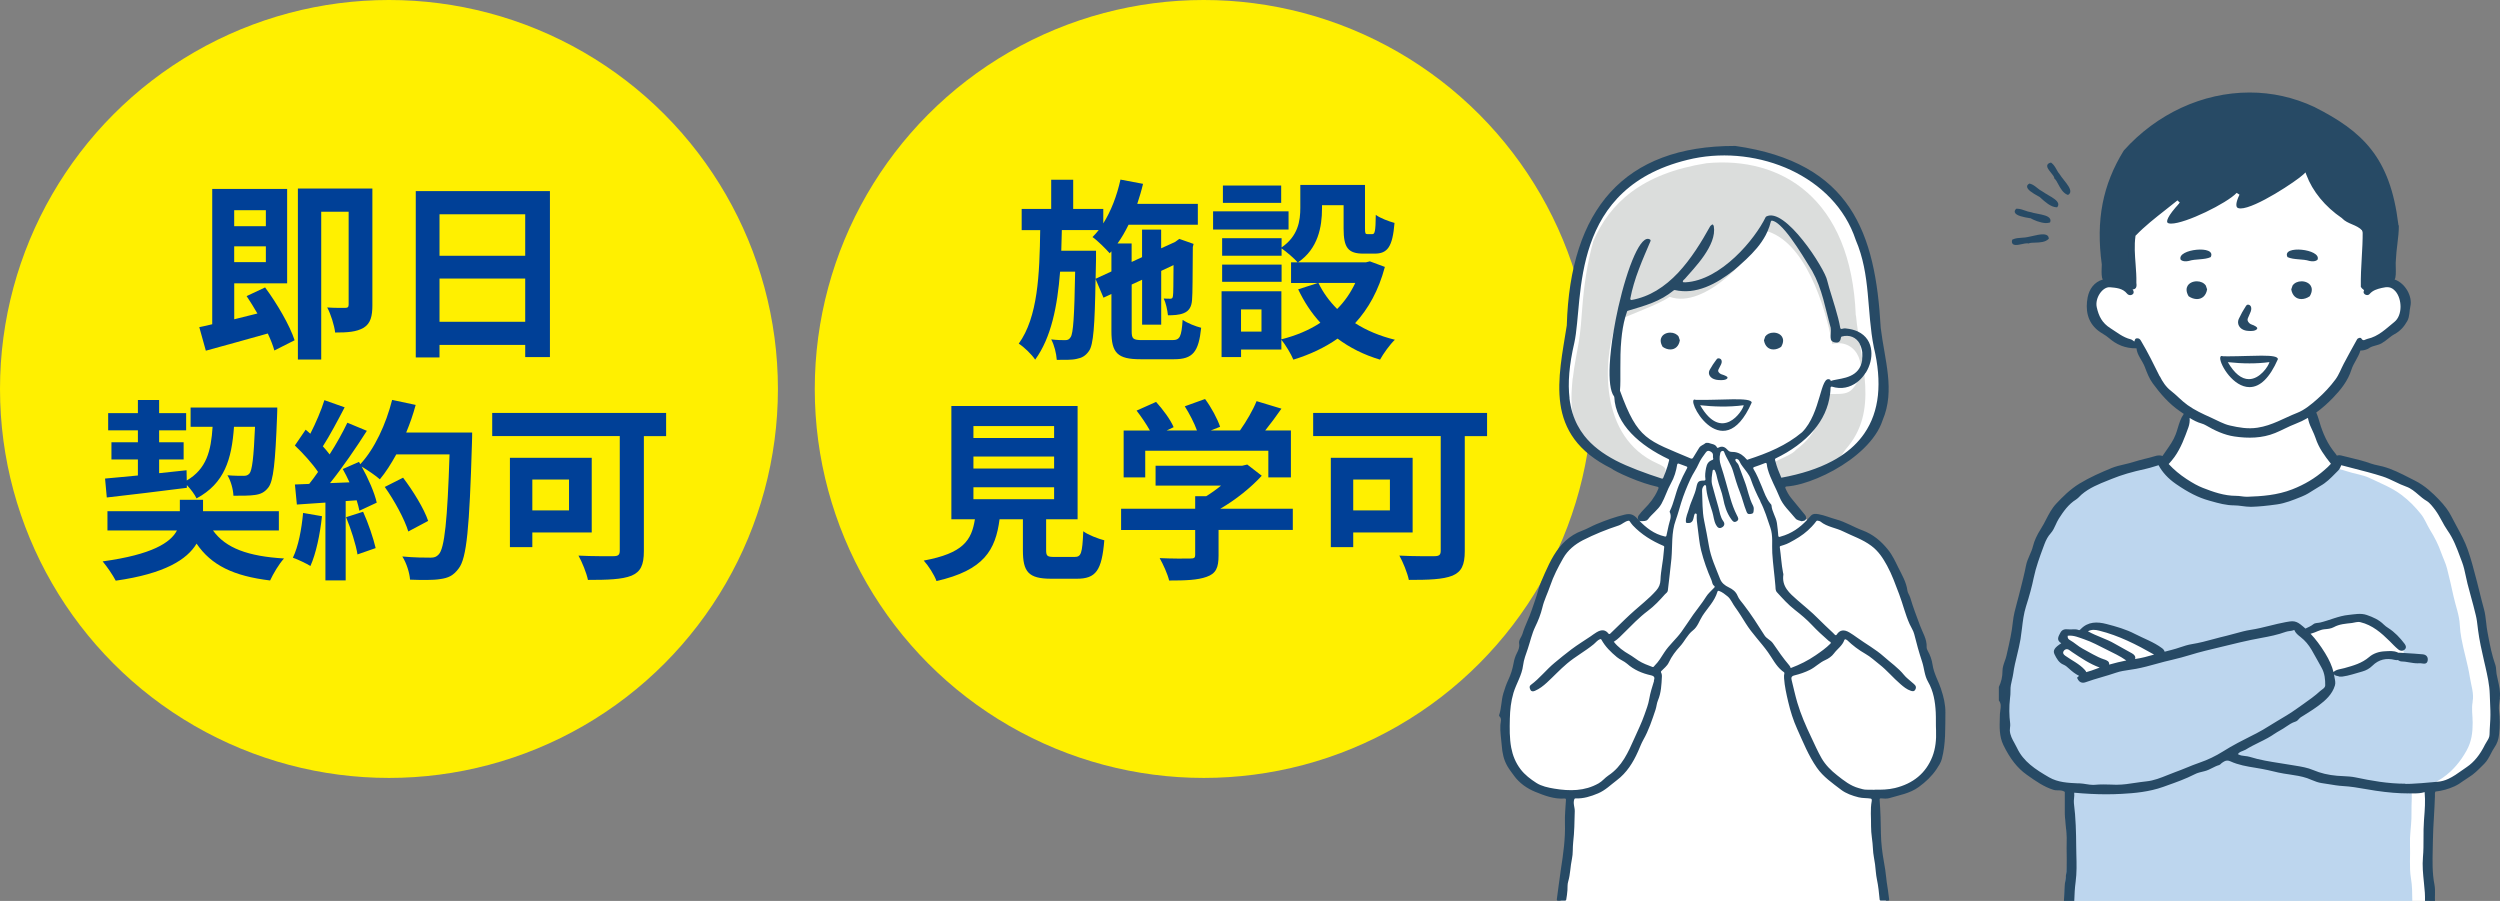
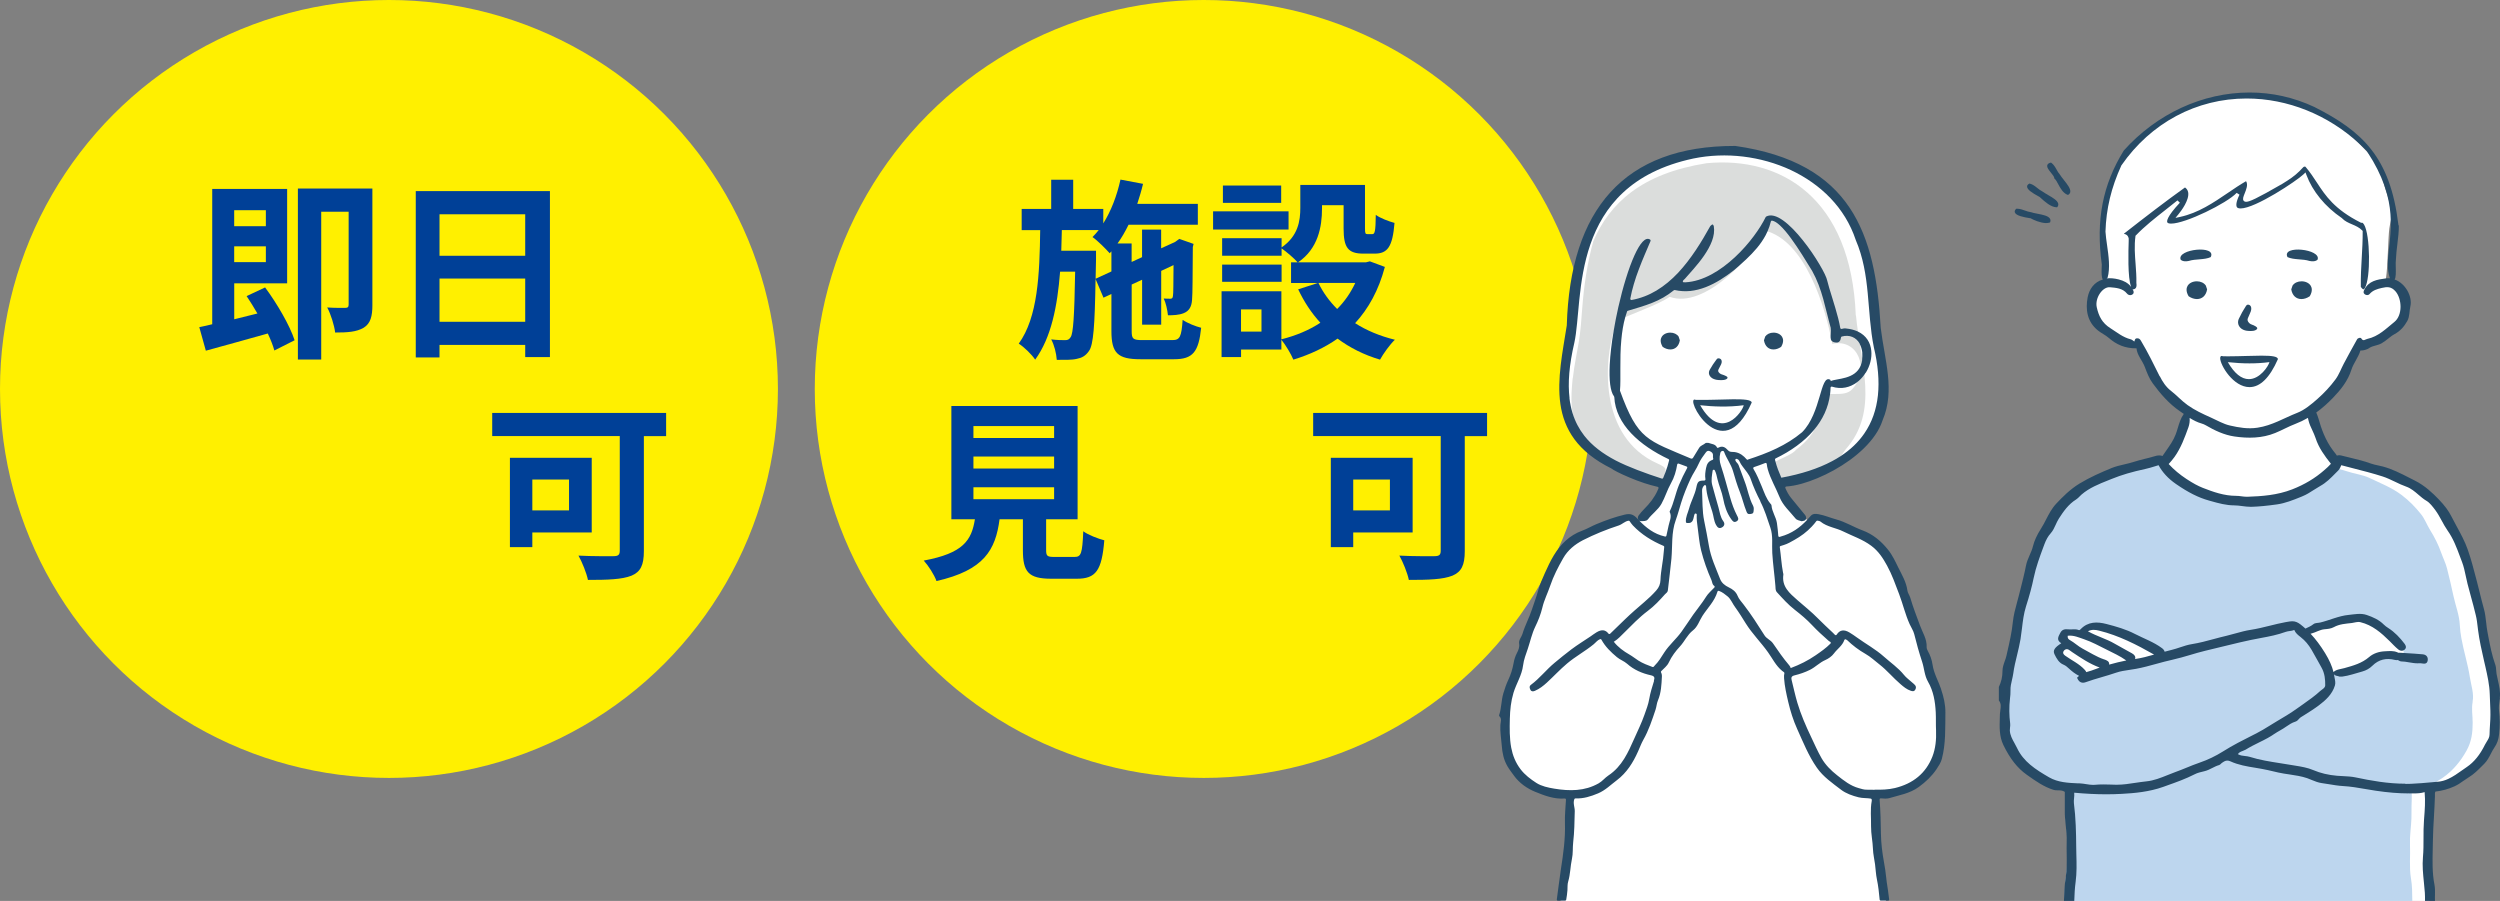
<svg xmlns="http://www.w3.org/2000/svg" id="_レイヤー_2" data-name="レイヤー 2" viewBox="0 0 488.61 176.08">
  <rect x="0" y="0" width="488.61" height="176.08" fill="#808080" stroke="none" />
  <defs>
    <style>
      .cls-1 {
        fill: #fff000;
      }

      .cls-1, .cls-2, .cls-3, .cls-4, .cls-5, .cls-6 {
        stroke-width: 0px;
      }

      .cls-2 {
        fill: #004097;
      }

      .cls-3 {
        fill: #fff;
      }

      .cls-4 {
        fill: #dbdddc;
      }

      .cls-5 {
        fill: #274a65;
      }

      .cls-6 {
        fill: #bdd6ee;
      }
    </style>
  </defs>
  <g id="_レイヤー_2-2" data-name="レイヤー 2">
    <g>
      <g>
        <circle class="cls-1" cx="76.02" cy="76.02" r="76.02" />
        <circle class="cls-1" cx="235.26" cy="76.02" r="76.02" />
        <g>
          <path class="cls-2" d="m51.81,56.17c2.34,3.17,4.83,7.43,5.77,10.33l-3.96,2c-.26-.98-.72-2.11-1.28-3.32-4.26,1.21-8.68,2.41-12.11,3.36l-1.28-4.6c.75-.15,1.62-.34,2.53-.57v-26.44h14.64v18.45h-10.34v7.02l4.53-1.13c-.68-1.17-1.4-2.34-2.11-3.4l3.62-1.7Zm-6.04-15.09v3.13h6.19v-3.13h-6.19Zm6.19,10.15v-3.09h-6.19v3.09h6.19Zm20.82,8.41c0,2.11-.34,3.58-1.7,4.41-1.4.83-3.17.94-5.58.94-.15-1.36-.87-3.66-1.55-4.9,1.47.11,3.02.08,3.55.08.49,0,.64-.19.64-.68v-18.11h-5.36v28.89h-4.56v-33.42h14.56v22.78Z" />
          <path class="cls-2" d="m107.48,37.35v32.44h-4.83v-2.38h-16.75v2.45h-4.64v-32.51h26.22Zm-21.58,4.53v8.11h16.75v-8.11h-16.75Zm16.75,21.01v-8.45h-16.75v8.45h16.75Z" />
-           <path class="cls-2" d="m41.63,103.68c2.49,3.47,6.87,5.05,13.88,5.47-.98,1.06-2.11,2.98-2.72,4.3-7.17-.87-11.5-2.98-14.37-7.2-1.85,3.09-6.19,5.88-15.8,7.24-.57-1.09-1.7-2.75-2.56-3.77,9.66-1.32,13.28-3.66,14.52-6.04h-13.58v-3.77h14.15v-2.23h4.53v2.23h14.82v3.77h-12.86Zm-21.09-10.15c1.81-.15,4-.38,6.41-.6v-3.13h-5.17v-3.36h5.17v-2.34h-5.81v-3.36h5.81v-2.56h4.15v2.56h5.28v3.36h-5.28v2.34h4.79v3.36h-4.79v2.68c1.77-.19,3.58-.38,5.36-.57l.04,2c3.85-2.26,4.75-5.73,5.05-10.49h-4.3v-3.77h16.94s0,1.21-.04,1.7c-.34,9.05-.72,12.67-1.7,13.92-.75.98-1.55,1.32-2.64,1.47-.94.15-2.53.15-4.19.15-.04-1.24-.53-2.98-1.17-4,1.36.11,2.56.11,3.13.11.53,0,.83-.08,1.17-.45.53-.64.83-3.06,1.09-9.13h-4.11c-.45,6.37-1.85,11.05-7.32,13.99-.34-.75-1.13-1.81-1.89-2.6v.53c-5.54.72-11.39,1.4-15.65,1.89l-.34-3.7Z" />
-           <path class="cls-2" d="m62.93,100.89c-.38,3.55-1.17,7.32-2.26,9.73-.79-.49-2.45-1.28-3.43-1.62,1.09-2.23,1.7-5.58,2-8.75l3.7.64Zm29.35-16.33s0,1.51-.04,2.07c-.49,16.52-1.02,22.48-2.6,24.48-1.06,1.43-2.04,1.85-3.62,2.07-1.36.23-3.7.19-5.88.11-.08-1.28-.68-3.24-1.51-4.53,2.38.23,4.53.23,5.54.23.72,0,1.13-.15,1.58-.64,1.13-1.17,1.7-6.68,2.11-19.54h-10.41c-1.02,1.85-2.07,3.51-3.21,4.87-.75-.68-2.41-1.81-3.55-2.49,1.32,2.38,2.53,5.17,2.94,7.05l-3.39,1.58c-.11-.6-.3-1.28-.53-2.04l-2.15.15v15.5h-3.96v-15.2l-5.58.38-.38-3.92,2.79-.11c.57-.72,1.17-1.51,1.73-2.34-1.09-1.62-2.94-3.66-4.53-5.17l2.11-3.09c.3.26.6.53.91.79,1.06-2.07,2.15-4.6,2.75-6.56l3.96,1.4c-1.36,2.6-2.9,5.51-4.26,7.62.49.53.94,1.09,1.32,1.58,1.36-2.11,2.56-4.3,3.47-6.19l3.81,1.58c-2.11,3.32-4.75,7.17-7.2,10.22l3.81-.15c-.42-.91-.87-1.81-1.32-2.6l3.17-1.4.26.45c2.79-2.98,5.02-7.81,6.22-12.56l4.6.98c-.49,1.85-1.13,3.66-1.85,5.39h12.86Zm-21.31,15.47c1.02,2.23,2,5.17,2.45,7.09l-3.55,1.24c-.3-1.92-1.28-4.98-2.23-7.28l3.32-1.06Zm8.83,3.85c-.72-2.38-2.68-6-4.6-8.71l3.58-1.81c1.96,2.6,4.11,6.07,4.9,8.45l-3.89,2.07Z" />
          <path class="cls-2" d="m130.18,85.24h-4.34v22.48c0,2.72-.64,4.04-2.41,4.79-1.89.75-4.68.83-8.52.83-.26-1.32-1.17-3.55-1.85-4.75,2.68.15,5.96.11,6.86.11s1.21-.26,1.21-1.06v-22.41h-24.93v-4.53h33.99v4.53Zm-26.14,18.82v2.87h-4.38v-17.46h15.99v14.6h-11.62Zm0-10.34v6.04h7.17v-6.04h-7.17Z" />
        </g>
        <g>
          <path class="cls-2" d="m229.14,66.47c1.47,0,1.77-.64,2-3.96.91.64,2.53,1.28,3.62,1.55-.49,4.72-1.62,6.15-5.28,6.15h-6.6c-4.45,0-5.66-1.21-5.66-5.51v-7.24l-1.55.72-1.55-3.66c-.15,9.24-.42,12.86-1.28,14.07-.68.98-1.4,1.36-2.41,1.55-.94.23-2.38.19-3.89.19-.08-1.24-.49-2.9-1.09-4,1.17.15,2.23.15,2.72.15s.79-.11,1.09-.6c.49-.75.72-3.92.87-12.79h-2.94c-.53,6.79-1.74,12.9-4.87,17.2-.72-1.06-2.11-2.41-3.21-3.13,3.73-5.17,4.07-13.47,4.19-22.18h-3.62v-4.15h5.77v-5.7h4.3v5.7h5.88v2.83c1.55-2.45,2.68-5.47,3.36-8.56l4.41.83c-.3,1.32-.72,2.64-1.13,3.92h11.84v4.07h-13.54c-.64,1.32-1.36,2.56-2.15,3.66h2.75v3.62l2.04-.94v-5.39h3.73v3.66l2.72-1.24.15-.11.68-.49,2.79.98-.15.6c-.04,5.36-.04,9.2-.15,10.33-.08,1.36-.6,2.19-1.62,2.6-.91.38-2.11.42-3.09.42-.11-1.02-.41-2.45-.83-3.28.45.04.98.04,1.28.04s.49-.08.53-.57c.08-.34.08-2.41.11-6l-2.41,1.13v10.52h-3.73v-8.79l-2.04.94v9.09c0,1.55.26,1.77,2.15,1.77h5.81Zm-11.92-13.43v-3.92l-.34.38c-.72-.83-2.38-2.49-3.36-3.17.42-.42.83-.87,1.21-1.36h-7.2c-.04,1.36-.08,2.72-.11,4.04h6.79v1.7l-.08,3.77,3.09-1.43Z" />
          <path class="cls-2" d="m251.84,44.86h-14.75v-3.55h14.75v3.55Zm18.82,7.32c-1.21,4.56-3.21,8.15-5.81,10.98,2.22,1.43,4.87,2.53,7.77,3.24-.98.94-2.26,2.72-2.9,3.89-3.17-.94-5.92-2.34-8.3-4.11-2.53,1.77-5.43,3.13-8.64,4.11-.45-1.09-1.51-2.87-2.34-3.89v1.92h-7.88v1.47h-3.81v-12.86h11.69v9.39c2.83-.72,5.39-1.77,7.62-3.24-1.74-1.89-3.17-4.07-4.34-6.53l3.85-1.24h-5.24v-4.04h1.28c-.64-.75-2.23-2.11-3.13-2.72v1.43h-11.62v-3.43h11.62v1.81c3.24-2.23,3.66-5.21,3.66-7.73v-4.49h12.64v8.45c0,1.06.08,1.17.49,1.17h.94c.49,0,.64-.49.68-3.77.83.64,2.57,1.28,3.66,1.58-.38,4.68-1.36,6-3.88,6h-2.19c-3.02,0-3.88-1.17-3.88-4.9v-4.56h-4.22v.64c0,3.55-.75,7.85-4.68,10.52h13.28l.75-.19,2.94,1.09Zm-20.18,2.9h-11.62v-3.36h11.62v3.36Zm-.08-15.43h-11.39v-3.39h11.39v3.39Zm-3.85,20.82h-4v4.34h4v-4.34Zm11.13-5.17c.91,1.89,2.15,3.58,3.66,5.09,1.47-1.47,2.64-3.17,3.54-5.09h-7.2Z" />
          <path class="cls-2" d="m210.02,108.85c1.28,0,1.51-.64,1.7-5.02.94.72,2.94,1.47,4.11,1.77-.49,5.96-1.66,7.51-5.39,7.51h-4.98c-4.49,0-5.54-1.36-5.54-5.58v-6.04h-4.56c-.79,6-3.02,9.96-12.33,12.07-.42-1.21-1.62-3.06-2.49-4,7.73-1.43,9.35-3.96,10-8.07h-4.6v-22.14h24.67v22.14h-6.15v6c0,1.21.23,1.36,1.66,1.36h3.92Zm-19.77-23.24h15.77v-2.34h-15.77v2.34Zm0,5.96h15.77v-2.34h-15.77v2.34Zm0,6h15.77v-2.34h-15.77v2.34Z" />
-           <path class="cls-2" d="m252.68,103.57h-14.52v5.02c0,2.34-.49,3.51-2.34,4.15-1.77.64-4.11.72-7.32.72-.3-1.28-1.17-3.17-1.85-4.38,2.41.11,5.21.11,5.96.08.79,0,.98-.15.98-.68v-4.9h-14.48v-4.15h14.48v-2.45h2.15c.98-.6,2-1.32,2.9-2.07h-12.79v-3.89h16.94l.98-.23,2.83,2.19c-2.11,2.3-5.05,4.68-8.11,6.45h14.18v4.15Zm-28.85-10.26h-4.22v-9.17h5.13c-.68-1.24-1.7-2.72-2.6-3.89l3.81-1.7c1.32,1.47,2.83,3.47,3.43,4.94l-1.36.64h5.92c-.53-1.47-1.47-3.28-2.38-4.72l3.96-1.43c1.21,1.62,2.45,3.92,2.94,5.43l-1.81.72h5.7c1.25-1.77,2.53-3.96,3.24-5.73l4.86,1.47c-1.02,1.47-2.11,2.94-3.17,4.26h5.02v9.17h-4.41v-5.21h-24.06v5.21Z" />
          <path class="cls-2" d="m290.62,85.24h-4.34v22.48c0,2.72-.64,4.04-2.41,4.79-1.89.75-4.68.83-8.52.83-.26-1.32-1.17-3.55-1.85-4.75,2.68.15,5.96.11,6.87.11s1.21-.26,1.21-1.06v-22.41h-24.93v-4.53h33.99v4.53Zm-26.14,18.82v2.87h-4.38v-17.46h15.99v14.6h-11.62Zm0-10.34v6.04h7.17v-6.04h-7.17Z" />
        </g>
      </g>
      <g>
        <path id="_白地" data-name="白地" class="cls-3" d="m379.06,142.12s.38,4.45-1.11,7.52c-1.48,3.06-6.13,4.71-7.48,5.18-1.36.47-3.79.35-3.88.32-.09-.03.19,8.94.19,8.94l1.82,12.01h-63.23c.13-.63.24-1.27.33-1.91.39-2.72.78-10.57.94-14.3.06-1.23.09-2.01.09-2.01l-.05-2.25v-.39s-.53-.07-1.23,0c-.71.06-2.77-.39-4.32-1.03-.95-.4-1.66-.75-2.53-1.33-.54-.37-1.15-.82-1.92-1.44-2-1.61-1.03-1.68-1.74-3.35-.09-.21-.17-.51-.23-.88,0,0,0,0,0,0-.3-1.66-.41-4.67-.47-6.7-.03-1.18-.05-2.02-.07-2.09-.04-.11.6-2.16,1.17-3.98,0,0,0,0,0-.01.46-1.46.89-2.77.89-2.77l1.55-4.76,1.01-3.11s0-.01,0-.02l.39-1.21s4.51-12.19,6.17-14.64c1.6-2.37,3.51-2.99,3.63-3.03,0,0,0,0,0,0,0,0,.01,0,.02,0,.4-.16,6.78-2.65,7.78-2.99.71-.24.78-.41,1-.57.1-.07.24-.15.48-.23.77-.26,1.23.81,1.23.81,0,0,.29-.11.69-.3,0,0,.01,0,.02-.01.37-.17.82-.41,1.22-.69.84-.58,1.61-1.29,2.35-2.64.74-1.35,1.65-3.22,1.65-3.22,0,0-4.96-1.87-5.36-2.06s-4.31-1.81-5.49-2.19c-1.18-.39-2.3-1.61-4.75-3.29-2.45-1.68-2.9-4.64-3.74-7.54-.84-2.9-.58-2.19-.71-6.33-.13-4.14.32-1.6,1.23-6.18.9-4.58.39-1.81.52-4.77.13-2.97.84-7.54,1.22-10.06.39-2.52.45-1.68.9-3.87.45-2.19,1.03-2.58,2.45-5.67,1.42-3.1,1.81-2.64,3.55-4.84,1.74-2.19,3.1-2.58,7.09-4.9,4-2.32,3.03-1.61,6.38-2.58,3.35-.97,6.06-.9,6.06-.9,0,0,1.11-.16,2.42-.41,1.31-.25,2.2.22,4.35.41,2.15.19,5.46,1.17,6.47,1.55s2.3,1.01,5.81,2.72c3.5,1.7,5.72,5.4,7.55,7.89,1.83,2.5.79,1.33,2.24,4.8,1.45,3.47,1.86,6.95,2.16,8.27.29,1.33.34,2.4.65,4.8.32,2.4.85,7.7,1.33,9.73.47,2.02.47,6.1.47,6.1,0,0-.03,2.15-.73,5.46-.69,3.32-3.13,5.02-4.39,6.47-1.26,1.45-2.21,2.12-3.99,3.22-.99.61-2.15,1.15-3.28,1.59-.9.35-1.79.63-2.58.84-1.76.47-2.91.78-4.41.95-1.5.17-1.39.49-1.39.49,0,0,4.57,6.04,5.33,6.55.08.05.16.11.22.16.09.07.16.14.22.2.27.29.24.46.5.46.35,0,.63-.69.98-.85.35-.16,4.14,1.61,7.42,2.37,3.28.76,2.97,1.55,5.43,3.09,2.46,1.54,3.57,6.64,3.57,6.64,0,0,2.81,7.61,2.87,7.74.06.13,2.59,9.06,2.59,9.06,0,0,1.04,2.44,1.96,4.81.91,2.37.51,7.23.51,7.23Z" />
        <path id="_服" data-name="服" class="cls-3" d="m376.67,144.31c-.11.46-.23.92-.37,1.38-.04.12-.09.35-.13.55-.23.7-.72,1.46-1.06,2.06-.22.38-.45.75-.69,1.11-.12.18-.98,1.15-.21.33-.59.63-1.15,1.27-1.81,1.83-.59.5-1.22.95-1.88,1.35.11-.09-.8.37-.95.43-.49.2-.99.36-1.5.51-.31.09-.59.22-.83.38-.3-.03-.59,0-.86.11-.16.06-.31.14-.45.25-.62.24-1.07.68-1.35,1.33,0,0,0,.02-.01.03-.02.02-.04.04-.06.07-3.3,3.73-.6,12.8.78,20.05h-60.3c.67-5.65,1.21-11.47,1.67-16.21.15-1.53.29-2.95.42-4.22-.13-.01-.26-.03-.39-.04-3.53-.39-6.17-1.36-8.09-2.76-2.02-1.48-3.25-3.43-3.89-5.68,0,0,0,0,0,0-.58-2.03-.69-4.31-.47-6.7.18-1.97.57-4.02,1.1-6.06,0,0,0,0,0-.01.66-2.54,1.52-5.09,2.42-7.48,0-.02.01-.03.02-.05.27-.65.6-1.74,1.01-3.11,0,0,0-.01,0-.02,1.83-6.1,5.11-17.55,10.19-18.87,0,0,0,0,0,0,0,0,.01,0,.02,0,5.77-2.39,6.82-4.04,8.78-3.57.22.05.46.13.71.24,1.27.55,2.77,1.97,6.32,4.06,2.22-.51.47,5.87.5,8.68-4.21,8.84-20.98,10.17-1.93,17.08,10.32-10.12,11.49-22.22,16.08-13.57,2.75,2.62,8.77,18.52,14.53,11.18,1.72-.79,5.63-2.19,4.55-4.11-3.24-4.27-12.3-8.55-11.36-14.38.16-4.4-1.11-4.07,3.31-5.65.9-1.3,2.24-1.78,3.6-1.87,2.25-.15,4.58.79,5.16.89,2.67.91,5.41,3.81,7.92,7.78.07.27.14.53.21.8,1.12,4.64,2.45,9.17,4.43,13.53.84,1.86,1.76,3.68,2.55,5.57.37.89.72,1.79,1.05,2.7.09.25.17.55.26.84-.02.02.06.31.25.69.01.03.03.07.04.1.09.31.18.62.27.93.4,2.71.56,5.27.43,7.54Z" />
        <path id="_髪" data-name="髪" class="cls-4" d="m362.7,61.65c-.89-22.99-14.64-31.14-29.17-29.75-12.79,2.02-18.95,7.89-22.12,15.22-1.19,4.27-1.83,8.66-2.17,13.09-.17,2.23-.31,4.44-.68,6.66-.38,2.3-.89,4.58-1.14,6.89-.01.09-.03.18-.06.27-.17,1.8-.31,3.61-.17,5.41.26,3.44,1.92,6.39,4.56,8.57,2.34,1.93,5.12,3.2,7.9,4.36,1.82.76,3.69,1.29,5.57,1.83.37-2.6.82-2.66-1.27-3.61-11.48-5.09-10.8-20.35-7.9-27.88,2.26-1.16,8.08-3.15,10.28-4.7,6.89,2.51,16.56-8.26,18.55-12.96,7.92,1.92,11.86,14.84,13.23,22.16,5.05-1.14,7.41,5.06,3.88,8.87-1.61,1.78-5.15.14-5.94,1.61-.41,3.89-.53,6.78-4.95,10.16-.88,1.08-3.18,1.74-4.56,2.65.35,1.09.7,2.19,1.03,3.29.08.16.17.32.26.49.35-.04.7-.05,1.06-.08,1.4-.12,2.87-.34,4.23-.73,1.59-.45,3.09-1.18,4.53-2,1.27-1.25,2.35-2.53,3.07-3.64,6.65-7.51,2.89-16.88,2.02-26.17Z" />
        <g id="_アウトライン" data-name="アウトライン">
          <g>
            <path class="cls-5" d="m331.43,78.15c-2.54-1.12,5.08,13.79,10.93.53-.11-1.12-6.1-.42-10.93-.53Zm.86,1.05c2.45.27,5.46.41,8.51,0-.17,1.11-4.3,7.35-8.51,0Z" />
            <path class="cls-5" d="m337.64,73.75c-.04-.1-.16-.17-.29-.24l-.03-.02c-.13-.07-.27-.13-.38-.17-.08-.03-.17-.06-.26-.09-.11-.03-.22-.07-.32-.11-.17-.08-.32-.2-.43-.34-.08-.11-.12-.21-.13-.3,0-.16.09-.34.18-.49.1-.16.19-.34.27-.53.26-.44.32-.84.18-1.11-.1-.19-.3-.31-.55-.32-.25,0-.35.15-.44.28l-.37.52c-.1.15-.21.29-.31.44-.08.12-.15.25-.22.37-.06.11-.12.21-.21.34-.13.21-.27.43-.32.69-.07.37.06.75.37,1.05.34.33.82.46,1.17.52.23.04.46.04.69.05h.07c.06,0,.12,0,.18,0,.28,0,.5-.03.69-.09.34-.11.5-.27.44-.46Z" />
            <g>
              <path class="cls-5" d="m328.09,65.79l-.02-.02c-.33-.47-.93-.76-1.62-.76-.74,0-1.39.32-1.69.85-.21.36-.35.98.17,1.88l.02.04.04.03c.46.32.98.49,1.47.49h0c.97,0,1.66-.66,1.85-1.76v-.05s-.23-.69-.23-.69Z" />
              <path class="cls-5" d="m344.98,65.79l.02-.02c.33-.47.93-.76,1.62-.76.74,0,1.39.32,1.69.85.21.36.35.98-.17,1.88l-.02.04-.04.03c-.46.32-.98.49-1.47.49h0c-.97,0-1.66-.66-1.85-1.76v-.05s.23-.69.23-.69Z" />
            </g>
          </g>
          <path class="cls-5" d="m363.15,65.23c.1.64.2,1.29.3,1.93,0,.02.01.05.02.07.25.45.42,1,.5,1.62,0,0,0,.01,0,.02.03.5.02.95-.03,1.36,0,.02,0,.04,0,.06.12.81.24,1.62.33,2.43.02.21.3.27.41.09,1.6-2.61,1.61-6.19-1.22-7.79-.16-.09-.35.05-.33.23Zm16.25,69.51c-.54-1.61-1.44-3.1-1.69-4.81-.14-.97-.46-1.88-.95-2.74-.12-.22-.22-.5-.21-.74.07-1.54-.79-2.82-1.29-4.18-.66-1.8-1.37-3.59-1.9-5.43-.15-.5-.5-.91-.57-1.43-.21-1.64-1.08-3.08-1.79-4.51-.58-1.17-1.13-2.4-2-3.47-1.36-1.69-2.94-3.02-5-3.78-1.75-.65-3.33-1.66-5.17-2.15-1.11-.3-2.19-.78-3.34-.99-.54-.1-1.17-.2-1.64.36-.2.24-.41.48-.63.71-1.41,1.52-3.07,2.71-5.18,3.28-.06.02-.11.04-.17.06-.14.06-.3-.03-.31-.18-.07-.84-.14-1.68-.27-2.52-.18-1.2-.97-2.21-1.06-3.44,0-.13-.13-.26-.22-.36-.82-.97-1.2-2.18-1.67-3.31-.5-1.2-.98-2.39-1.65-3.49-.07-.12-.02-.28.12-.33.73-.24,1.47-.51,2.19-.8.13-.05.29.03.3.18.04.36.1.71.2,1.05.53,1.88,1.56,3.58,2.28,5.38.68,1.71,2.02,2.84,3.11,4.2.32.4.78.42,1.19.56.04.02.09.02.13,0,.28-.07.62-.06.74-.39.01-.04.03-.07.03-.11.06-.27-.03-.51-.23-.76-.9-1.12-1.84-2.21-2.73-3.33-.47-.59-.8-1.23-1.08-1.88-.06-.14.03-.3.19-.31.88-.05,1.91-.24,3.03-.55,1.92-.54,4.11-1.44,6.24-2.62,2.13-1.18,4.2-2.64,5.89-4.3,1.69-1.65,3.01-3.5,3.65-5.46,0,0,0,0,0-.01.63-1.47.97-2.96,1.11-4.45.14-1.49.08-3-.08-4.51-.16-1.51-.42-3.02-.68-4.54-.26-1.51-.53-3.03-.71-4.54,0,0,0,0,0-.01-.26-4.63-.75-8.97-1.69-12.92-.94-3.95-2.34-7.51-4.41-10.6-2.07-3.08-4.82-5.69-8.47-7.73-3.65-2.04-8.19-3.51-13.86-4.32-.01,0-.02,0-.03,0-5.44-.01-10.17.76-14.22,2.28-4.06,1.52-7.43,3.79-10.14,6.76-2.71,2.97-4.77,6.66-6.18,11-1.42,4.35-2.19,9.36-2.36,15,0,0,0,.02,0,.03-.4,2.57-.89,5.19-1.19,7.78-.3,2.59-.41,5.15-.06,7.59.35,2.44,1.18,4.77,2.75,6.9,1.57,2.12,3.87,4.04,7.2,5.69.02,0,.03.02.05.03.15.13.56.37,1.15.67.62.31,1.43.69,2.34,1.07.91.38,1.9.77,2.88,1.09.75.25,1.81.55,2.65.74.13.03.21.18.15.3-.06.13-.12.27-.17.4-.58,1.34-1.54,2.55-2.61,3.62-.4.4-.77.83-1.1,1.28-.18.24-.18.54-.07.76.02.04.04.07.07.1-.03-.03-.06-.06-.09-.09-.05-.06-.11-.11-.16-.17-.81-.88-1.47-1.01-2.47-.77-1.9.45-3.73,1.11-5.53,1.86-.95.39-1.82.93-2.79,1.28-2.47.9-4.22,2.65-5.53,4.81-.67,1.11-1.23,2.3-1.76,3.49-.49,1.12-1,2.23-1.32,3.43-.33,1.22-.79,2.42-1.19,3.63-.53,1.64-1.38,3.18-1.87,4.83-.19.64-.77,1.15-.64,1.9.11.64-.13,1.24-.43,1.81-.32.61-.53,1.26-.65,1.95-.2,1.14-.54,2.24-1.04,3.3-.4.85-.7,1.74-.97,2.64-.42,1.4-.35,2.87-.82,4.25v.17c.59.53.28,1.14.24,1.76-.08,1.34.17,2.66.27,4,.1,1.45.37,2.8,1.12,4.08.38.65.85,1.24,1.28,1.84,1.03,1.43,2.54,2.49,4.11,3.13,1.83.75,3.77,1.49,5.8,1.32.14-.01.25.1.24.23-.09,1.57-.25,3.08-.2,4.58.1,3.04-.33,6.04-.79,9.02-.3,1.96-.52,3.93-.8,5.89-.02.13.08.25.22.25h1.4c.11,0,.2-.08.22-.19.1-.62.2-1.23.24-1.86.04-.56-.03-1.13.15-1.71.43-1.44.41-2.95.73-4.41.23-1.04.12-2.14.24-3.21.24-2.04.26-4.08.31-6.12.02-.77-.39-1.53-.08-2.35.04-.09.12-.15.22-.14,1.54.07,2.98-.38,4.41-.98,1.43-.6,2.47-1.67,3.66-2.56,1.96-1.48,3.19-3.46,4.16-5.64.34-.75.63-1.55,1.02-2.25,1.07-1.88,1.72-3.89,2.4-5.91.2-.6.22-1.23.47-1.82.63-1.48.69-3.06.77-4.62.02-.32-.04-.61-.17-.85-.04-.08-.02-.18.04-.24.51-.55,1.15-.98,1.49-1.72.53-1.15,1.34-2.22,2.17-3.11.92-.99,1.44-2.28,2.53-3.13.93-.71,1.25-1.89,1.87-2.85,1-1.55,2.39-2.87,2.93-4.73.04-.12.16-.19.29-.15.67.23,1.2.69,1.67,1.06.65.51.98,1.45,1.52,2.16.74,1.01,1.4,2.09,2.06,3.15,1.26,2.01,2.96,3.69,4.34,5.63.88,1.23,1.54,2.64,2.77,3.64.12.1.23.18.33.24.08.05.12.15.1.25-.07.25-.09.56-.06.95.11,1.56.45,3.07.81,4.61.43,1.84,1,3.64,1.76,5.32,1.16,2.56,2.2,5.2,3.84,7.55,1.25,1.8,3.04,3.01,4.73,4.31.96.73,2.19,1.17,3.44,1.48.41.1.82.13,1.23.15.38.02.76.04,1.14.1.1.02.17.1.18.19.01.11.03.21,0,.3-.31,1.63-.1,3.28-.13,4.92-.02,1.47.32,2.94.37,4.42.03,1.02.28,2.02.41,3.02.13.97.16,1.98.36,2.92.28,1.31.41,2.64.54,3.97.01.11.11.2.22.2h1.42c.14,0,.24-.12.22-.25-.05-.32-.09-.64-.13-.96-.11-1.09-.35-2.18-.45-3.29-.09-1.02-.26-2.03-.44-3.04-.33-1.82-.56-3.66-.59-5.51-.03-2.22-.08-4.43-.26-6.7-.01-.13.1-.25.23-.24.56.03,1.13.11,1.62-.03,1.98-.6,4.06-.91,5.82-2.2,1.37-1,2.54-2.11,3.46-3.48.41-.62.85-1.28,1.03-1.98.79-2.97.66-6.04.7-9.07.02-1.54-.34-3.09-.85-4.58Zm-35.36-36.73c.87,1.66,1.38,3.41,1.97,5.13.55,1.58.27,3.3.37,4.95.13,2.15.44,4.27.61,6.41.03.4-.02.9.3,1.25,1.11,1.21,2.2,2.44,3.51,3.45,1.18.92,2.32,1.87,3.35,2.97.99,1.06,2.07,2.04,3.16,3,.13.12.26.21.39.27.13.07.15.25.05.35-.86.87-1.86,1.57-2.89,2.28-1.51,1.04-3.1,1.83-4.8,2.47-.03.01-.05.02-.08.03-.04-.18-.14-.36-.28-.53-1.17-1.36-2.18-2.84-3.19-4.31-.46-.66-1.23-.89-1.64-1.54-1.31-2.06-2.61-4.12-4.11-6.05-.41-.53-.92-1.08-1.15-1.67-.34-.86-1.01-1.32-1.69-1.65-.82-.39-1.45-.9-1.75-1.69-.82-2.12-1.8-4.17-2.18-6.48-.27-1.61-.59-3.24-.92-4.86-.4-1.91-.31-3.87-.41-5.81-.02-.42.09-.77.4-1.1.13-.14.37-.06.38.14.09,1.81.73,3.4,1.22,5.02.26.84.29,1.74.72,2.54.28.51.61.82,1.18.49.49-.28.58-.75.25-1.2-.59-.8-.7-1.78-.94-2.67-.41-1.48-.85-2.95-1.24-4.44-.24-.95-.03-1.85.09-2.77.03-.21.32-.26.42-.07.28.55.39,1.15.52,1.72.31,1.29.87,2.49,1.12,3.81.27,1.41.7,2.8,1.56,4,.26.37.53.76,1.06.45.56-.33.28-.78.09-1.14-.57-1.11-.99-2.28-1.33-3.48-.6-2.1-1.14-4.22-1.83-6.3-.27-.82-.32-1.56-.12-2.38.05-.23.14-.38.35-.45.2-.07.35.01.42.21.47,1.28,1.33,2.36,1.72,3.69.39,1.36.8,2.74,1.32,4.05.51,1.28.8,2.62,1.32,3.89.12.29.23.52.62.48.34-.03.7-.05.75-.45.05-.39.12-.8-.09-1.19-.8-1.49-1.03-3.18-1.64-4.74-.41-1.06-.81-2.13-1.19-3.2-.13-.35-.52-.56-.63-.93-.05-.17.11-.32.28-.27.26.07.45.24.57.55.13.32.33.6.54.89.58.8,1.3,1.57,1.61,2.48.52,1.52,1.18,3,1.91,4.38Zm-10.66,18.72c-.72,1.16-1.65,2.26-2.45,3.4-.78,1.11-1.5,2.25-2.3,3.35-1.02,1.42-2.39,2.55-3.35,4.03-.58.89-1.11,1.82-1.89,2.58-.06.05-.1.11-.14.17-.06.09-.17.13-.27.1-.94-.35-1.89-.7-2.76-1.25-.59-.38-1.13-.82-1.74-1.17-1.19-.68-2.26-1.47-3.08-2.52.04-.02.09-.04.13-.07.71-.46,1.29-1.08,1.86-1.65,1.51-1.49,2.96-3.03,4.67-4.31,1.26-.94,2.32-2.08,3.35-3.24.21-.23.52-.38.56-.75.23-2.07.51-4.14.7-6.21.23-2.52-.05-5.09.85-7.55.4-1.1.7-2.25,1.05-3.38.5-1.61,1.13-3.14,1.83-4.66.47-1.03,1.16-1.94,1.61-2.99.33-.77.85-1.46,1.35-2.14.25-.34.5-.51,1.06-.16.59.37.27.88.41,1.27.05.12-.01.25-.13.3-.76.26-1.1.74-1.26,1.59-.14.75-.25,1.46-.12,2.19.02.13-.08.26-.22.26-1.13,0-1.32.16-1.57,1.38-.29,1.42-1.03,2.67-1.4,4.05-.23.88-.72,1.72-.63,2.67,0,.1.09.18.2.19,1.37.17,1.2-.97,1.49-1.71.09-.23.44-.16.43.08,0,0,0,0,0,0-.06.85.07,1.7.18,2.54.21,1.48.31,2.99.67,4.44.5,1.99,1.19,3.93,2.02,5.81.17.39.14.88.53,1.12.12.07.13.24.04.34-.58.62-1.2,1.12-1.67,1.87Zm-11.32-15.2c.8-1.1,1.98-1.85,2.66-3.06.72-1.28,1.13-2.73,1.84-3.98.68-1.19,1.03-2.43,1.24-3.71.02-.14.17-.22.3-.17.5.2,1.01.39,1.52.56.13.04.19.19.12.31-.58,1.07-1.12,2.16-1.59,3.29-.7,1.68-.99,3.49-1.79,5.12-.03.05-.05.13-.03.17.48.92-.05,1.83-.21,2.66-.13.66-.28,1.32-.43,1.98-.03.12-.15.2-.28.16-.02,0-.04-.01-.07-.02-2.05-.46-3.62-1.7-4.97-3.1.09.07.21.11.34.11.46-.01,1.07.05,1.34-.33Zm-15.3-23.68c-.36-2.96-.08-6.52.93-10.84.47-2.13.63-5.12.98-8.49.35-3.37.9-7.12,2.16-10.76,1.26-3.64,3.22-7.18,6.41-10.14,3.18-2.96,7.59-5.33,13.72-6.64,3.17-.65,6.48-.77,9.72-.38,3.24.39,6.42,1.28,9.33,2.64,2.91,1.37,5.56,3.21,7.74,5.49,2.18,2.28,3.89,5.01,4.94,8.16,0,0,0,0,0,.01.73,1.69,1.23,3.41,1.59,5.14.36,1.73.58,3.48.75,5.23.17,1.76.29,3.52.46,5.29.17,1.77.38,3.54.74,5.31.82,3.43,1.09,6.56.8,9.38-.3,2.81-1.17,5.31-2.66,7.47-1.17,1.71-2.73,3.2-4.69,4.47-.52.34-1.06.66-1.64.96-2.67,1.42-5.96,2.5-9.89,3.22-.02-.05-.04-.1-.06-.14-.43-.98-.82-1.98-1.09-3.03-.03-.12-.06-.23-.09-.35-.02-.1.03-.2.12-.25,2.92-1.41,5.58-3.27,7.52-5.59,0,0,0,0,0,0,1.66-1.99,2.8-4.32,3.13-7.01.05-.4.08-.8.09-1.22,0-.15.14-.25.28-.21,1.84.58,3.52.15,4.84-.82.55-.4,1.03-.9,1.44-1.46,2.01-2.74,2.16-6.93-1.26-8.51-.63-.29-1.39-.49-2.27-.58-.25-.05-.55-.01-.84.08-.13.04-.26-.04-.29-.17-.1-.58-.24-1.22-.41-1.9-.33-1.31-.77-2.72-1.17-4.03-.4-1.3-.78-2.5-.98-3.36-.1-.54-.66-1.73-1.52-3.17-.85-1.44-1.99-3.14-3.24-4.69-1.24-1.56-2.59-2.98-3.86-3.88-1.24-.88-2.4-1.25-3.31-.75-.04.02-.07.06-.09.1-.53,1.09-1.33,2.39-2.34,3.74-1.03,1.38-2.28,2.81-3.68,4.11-1.4,1.3-2.95,2.48-4.59,3.36-1.63.87-3.35,1.45-5.1,1.54-.01,0-.03,0-.04,0-.13-.01-.23-.02-.29-.02-.07,0-.11,0-.13-.02s-.02-.04-.02-.08c0-.04.02-.11.03-.2.04-.03.07-.07.1-.1.03-.03.05-.06.07-.08.02-.03.04-.05.06-.07.02-.02.05-.04.08-.05.47-.55,1.1-1.24,1.78-2.02.67-.78,1.39-1.65,2.02-2.57.63-.92,1.19-1.89,1.55-2.86.36-.97.52-1.96.36-2.9-.06-.17-.12-.27-.18-.31-.06-.04-.12-.04-.17,0-.06.03-.11.09-.17.14-.04.04-.08.07-.11.09-.03.02-.05.05-.07.08-.86,1.55-1.79,3.14-2.82,4.68-1.04,1.56-2.19,3.07-3.46,4.43-1.27,1.35-2.68,2.54-4.23,3.47-1.47.88-3.08,1.52-4.85,1.84-.15.03-.29-.11-.26-.26.18-.96.41-1.89.68-2.8.29-1.01.63-2,1-2.96.36-.97.75-1.92,1.15-2.86.38-.89.76-1.77,1.13-2.65.04-.1,0-.21-.08-.27-.9-.61-1.99.71-3.07,3.09-1.14,2.52-2.27,6.22-3.15,10.12-.34,1.52-.65,3.06-.9,4.57-.41,2.39-.68,4.7-.78,6.71-.14,2.9.09,5.17.84,6.15.03.04.04.08.05.12.26,5.39,5.03,9.51,10.6,12.14.09.04.15.15.12.25-.18.78-.43,1.55-.71,2.3-.14.38-.29.75-.45,1.13-.04.11-.16.16-.27.13-3.15-1.01-6.67-2.32-9.01-3.54-2.53-1.33-4.61-2.88-6.15-4.85-1-1.29-1.78-2.75-2.29-4.43-.27-.89-.47-1.85-.6-2.88Zm34.85,12c-.09.03-.18,0-.24-.07-.59-.69-1.27-1.25-2.28-1.42-.47-.08-.98.08-1.38-.37-.48-.54-1.05-.93-1.82-.51-.12.07-.26.09-.31-.02-.33-.7-1.06-.66-1.64-.89-.02,0-.05-.01-.08-.01h-.4c-.06,0-.11.02-.15.06-.38.34-.92.42-1.23.92-.42.67-.84,1.35-1.24,2.02-.11.04-.18.06-.29.09-8.6-3.67-10.42-3.6-13.94-13.3,0-.04,0-.07.01-.1.1-1.04.07-2.53.07-4.25,0-1.72,0-3.66.19-5.6.14-1.51.37-3.02.77-4.43.11-.37.22-.73.35-1.09.02-.07.08-.12.15-.14.84-.26,1.64-.49,2.41-.73.8-.25,1.57-.51,2.32-.81.75-.3,1.48-.63,2.2-1.05.69-.4,1.38-.86,2.07-1.42.05-.04.12-.06.19-.04,1.02.23,2.03.28,3.02.18,1.02-.11,2.03-.37,3.01-.75.98-.38,1.93-.87,2.86-1.44.92-.57,1.82-1.21,2.67-1.88.29-.25.57-.49.86-.74.51-.45,1.02-.9,1.51-1.37.76-.72,1.48-1.46,2.13-2.24.65-.78,1.22-1.61,1.69-2.49.13-.25.26-.51.37-.77.27-.6.48-1.23.64-1.9.03-.11.13-.19.24-.17.46.07,1,.42,1.58.97.67.62,1.4,1.5,2.13,2.5.73,1,1.48,2.11,2.18,3.22.7,1.1,1.37,2.19,1.94,3.13.5.9.91,1.8,1.26,2.71.35.91.64,1.83.9,2.75.26.93.49,1.86.73,2.81.24.94.47,1.89.74,2.85,0,0,0,.02,0,.03.05.33.04.66.02.98-.01.18-.03.37-.04.54,0,.13,0,.25,0,.37.01.25.07.47.21.63.01.01.02.03.04.04.17.17.45.28.88.3.54.02.82-.36.9-.99.01-.09.07-.17.16-.19,1.49-.41,2.8.14,3.51,1.41.26.46.44,1.01.52,1.65,0,0,0,.01,0,.02.03.51.02.97-.03,1.38-.06.47-.17.87-.31,1.23-1.14,2.74-4.62,2.46-5.87,3.02,0-.03,0-.07,0-.1,0-.08-.05-.15-.13-.19-1.93-.97-1.71,6.51-5.44,10.27,0,0-.01.01-.02.02-3.09,2.59-6.73,4.09-10.57,5.33Zm-18.34,43.23c-.36,1.17-.74,2.34-.94,3.54-.18,1.07-.58,2.07-.93,3.07-.55,1.58-1.29,3.08-1.97,4.61-1.22,2.74-2.4,5.49-5.09,7.27-.68.45-1.17,1.12-1.9,1.53-2.73,1.55-5.67,1.53-8.64,1.04-1.22-.2-2.54-.48-3.54-1.13-1.11-.72-2.23-1.55-3.08-2.67-.97-1.28-1.53-2.68-1.82-4.2-.35-1.87-.31-3.78-.27-5.68.04-1.7.21-3.39.71-5.05.55-1.82,1.65-3.44,1.88-5.38.13-1.11.57-2.2.93-3.27.48-1.42.77-2.87,1.44-4.26.58-1.18,1.08-2.44,1.4-3.77.34-1.45,1.04-2.81,1.52-4.23.64-1.9,1.56-3.67,2.55-5.41.89-1.57,2.29-2.7,3.85-3.51,2.24-1.14,4.59-2.09,7-2.88.7-.23,1.21-.84,1.93-.93.08,0,.15.03.2.09.21.29.39.58.62.82,1.69,1.79,3.74,3.05,6.01,4.01.09.04.15.13.13.23-.04.28-.07.56-.08.84-.11,1.88-.59,3.72-.65,5.61-.03.76-.27,1.41-.83,2.04-.72.81-1.5,1.55-2.32,2.25-1.28,1.1-2.56,2.2-3.78,3.38-.97.94-1.95,1.87-2.91,2.82-.1.09-.25.08-.33-.03-.58-.76-1.32-.84-2.29-.27-.43.25-.81.55-1.22.83-1.25.84-2.55,1.64-3.75,2.54-1.11.83-2.18,1.72-3.25,2.6-1.64,1.35-2.92,3.05-4.63,4.31-.41.31-.25.7-.09,1.01.17.33.52.32.86.17.89-.38,1.64-.97,2.33-1.6,1.34-1.23,2.57-2.57,3.96-3.74,1.62-1.37,3.52-2.39,5.17-3.74.4-.32.75-.82,1.27-1.02.1-.04.22,0,.27.1.76,1.38,1.83,2.42,3.02,3.41.63.53,1.4.77,2,1.3,1.32,1.18,2.92,1.87,4.64,2.25.75.17.78.47.59,1.07Zm43.12,21.28c-.55,0-1.09-.02-1.64-.02-.48,0-.97-.17-1.45-.3-1.66-.45-2.93-1.48-4.24-2.51-1.22-.96-2.28-2.02-3.04-3.33-.77-1.34-1.38-2.76-2.05-4.16-1.04-2.18-2.01-4.41-2.69-6.7-.43-1.45-.75-2.96-1.12-4.44-.11-.45-.05-.76.59-.91,1.03-.25,2.03-.59,3.01-1.08,1.07-.54,1.87-1.42,2.99-1.91.58-.25,1.27-.72,1.67-1.27.66-.9,1.67-1.53,2.04-2.63.04-.13.19-.19.31-.13.11.05.19.1.25.15,1.07,1.03,2.26,1.93,3.56,2.67,1.01.57,1.86,1.38,2.76,2.08,1.47,1.15,2.67,2.62,4.1,3.84.59.51,1.23,1.05,2.04,1.31.34.11.6.12.79-.14.21-.29.28-.65.03-.96-.18-.22-.43-.39-.65-.59-.51-.47-1.1-.88-1.52-1.41-1.13-1.4-2.62-2.41-3.95-3.6-1.6-1.43-3.52-2.47-5.26-3.73-.47-.34-.95-.67-1.45-.97-1.08-.65-1.9-.52-2.5.42-.08.13-.26.14-.35.03-.12-.13-.23-.25-.36-.37-.99-.93-1.98-1.85-2.93-2.81-1.27-1.3-2.69-2.41-4.04-3.6-1.53-1.35-3.09-2.63-2.74-4.99.02-.11-.04-.23-.06-.34-.32-1.65-.4-3.34-.64-5-.02-.11.05-.22.17-.25.2-.05.4-.12.61-.19.74-.22,1.39-.61,2.05-.98,1.29-.72,2.44-1.57,3.42-2.62.32-.34.62-.69.9-1.07.05-.07.14-.1.22-.09.21.04.44.07.59.19,1.29,1.05,3,1.2,4.44,1.92,1.83.91,3.77,1.53,5.46,2.79,1.45,1.07,2.32,2.46,3.1,3.88.97,1.76,1.64,3.69,2.36,5.57.74,1.94,1.2,3.97,2.06,5.88.29.65.72,1.26.89,1.93.45,1.82.95,3.62,1.54,5.4.43,1.29.45,2.69,1.16,3.92,1.07,1.85,1.4,3.89,1.51,5.97.06,1.19,0,2.39.06,3.57.07,1.76-.1,3.52-.72,5.11-1.28,3.25-3.77,5.27-7.32,6.13-1.33.32-2.65.34-3.97.32Z" />
        </g>
        <g id="_男性" data-name="男性">
          <path id="_白地-2" data-name="白地" class="cls-3" d="m487.21,144.3c-.49,1.62-1.45,3.02-2.45,4.33-3.43,3.14-5.4,4.56-9.61,6.22-.19.11-.34.27-.34.49,0,6.91-.11,13.83,0,20.74h-70.23c.19-6.46-.11-12.94-.12-19.4,0-.06,0-.11,0-.17.07-.55.02-1.34-.35-1.68-.06-.06-.23-.76-.29-.82-1.13-.26-2.5-.15-3.51-.84-1.1-.33-2.15-.81-3.11-1.43-.93-.6-1.77-1.32-2.5-2.17-.76-.88-1.33-1.81-1.76-2.78-.99-2.24-1.21-4.69-1.12-7.2.02-.53.05-1.05.09-1.58.03-.37.06-.74.1-1.11.27-2.82.64-5.64,1.1-8.44.27-1.68.58-3.34.92-5.01.76-3.71,1.68-7.38,2.76-11.01.02-.11.04-.23.05-.36.16-1.08.26-1.73.33-2.18h0c.09-.59.15-.87.24-1.36.69-1.63,1.55-3.23,2.52-4.77,1.78-2.82,3.98-5.41,6.39-7.49.78-.67,1.61-1.26,2.49-1.79,2.43-1.48,5.17-2.5,7.87-3.52.65-.17,1.28-.33,1.87-.47,2.83-.7,1.54-.74,2.59-.55,1.05.19,1.41-.33,2.26-.84.1-.06.18-.11.26-.16.68-1.29,1.36-2.58,2.03-3.88.79-1.52,1.5-3.04,1.59-4.77h0c-.86-.57-2.36-1.58-3.08-2.31-1.05-1.05-1.98-2.51-3.03-3.83-1.05-1.32-1.9-4.58-2.14-5.27s-1.01-1.54-1.01-1.54c0,0-1.42.16-1.98,0-.57-.16-1.86-1.05-3.4-1.82-1.54-.77-1.34-1.05-3.19-3.11-.83-.93-.99-1.74-.87-2.46-.12-1.41.4-2.86,1.3-3.95.41-.5,1-.95,1.62-1.25.03-.01.05-.02.08-.04.38-.38,0,.12-.04-.84h0c-.05-1.26-.23-1.5-.2-4.87,0,0,0,0,0,0,.03-3.36-.22-2.62-.32-6.16h0c-.01-.5.02-1,.09-1.52.43-3.25,2.26-6.92,3-8.89,0,0,0,0,0,0,.86-2.28.96-1.84,2.86-4.11,1.38-1.65,2.2-2.11,3.94-3.27.65-.43,1.42-.96,2.4-1.69,0,0,0,0,.01-.01,3.63-2.69,4.96-2.57,4.96-2.57h0c.17-.03,4.32-.77,6.55-1.77h0c1.96-.87,3.89-.54,5.93-.39,0,0,0,0,.01,0,.33.03.67.04,1.01.05.01,0,.02,0,.04,0,.31,0,.64.04.97.08,2.25.31,4.9,1.35,7.06,2.02,2.5.77,7.07,3.31,7.57,3.67,0,0,.02.01.03.02.36.28,2.04,1.95,3.69,3.65.56.57,1.11,1.14,1.61,1.66.58.61,1.09,1.15,1.44,1.54.41.45.68.87.87,1.32.41.93.51,1.95.93,3.54.15.57.34,1.21.6,1.94,0,0,0,0,0,0,.93,2.63.89,3.79.69,4.92h0c-.09.49-.21.97-.29,1.56-.27,1.95-.29,7.43-.67,9.84-.12.72-.14,1.07-.08,1.22.06.15.19.1.4.03.19-.06.43-.14.73-.11h0c.16.01.34.05.53.15,1.35.64,1.8.79,2.3,2.29.5,1.5-.07,2.43-.57,4.11-.5,1.68-1.29,1.89-2.21,2.58-.93.69-4.29,2.59-5.29,2.8s-1.36.07-1.64.57c-.29.5-3.22,6.36-4.29,8.22-.77,1.34-3.02,3.12-4.22,4.01.55,1.79,1.09,3.57,1.64,5.36,1.18,1.84,2.47,3.83,2.47,3.83l.13.08s.07,0,.1.01c.88.14,1.73.47,2.49.93.16.05.32.09.47.11,4.39.58,8.91,2.03,12.69,4.36,4.02,2.48,6.63,6.76,8.47,11.01,1.86,4.3,3.2,8.94,4.05,13.57.11.23.2.48.25.75.69,4.07,1.39,8.14,2.08,12.22.66,3.86,1.55,7.88.39,11.74Z" />
          <g id="_塗り" data-name="塗り">
            <path id="_服-2" data-name="服" class="cls-6" d="m483.27,137.15c-.27,1.38,0,2.72,0,4.07,0,1.92-.2,3.7-1.19,5.47-1.2,2.16-2.67,3.92-4.66,5.32-.38.26-.79.47-1.17.74-.11.07-.21.15-.31.24-.85.75-1.95,1.03-3,1.31-.5.13-1.03.18-1.58.33,0,.14,0,.28,0,.42,0,.54.02,1.07-.01,1.59-.06,1.12-.01,2.24-.05,3.35-.06,1.68-.35,3.33-.28,5.03.1,2.22-.18,4.45.19,6.65.25,1.46.25,2.94.26,4.41h-67.98c.03-1.72.08-3.44.33-5.14.34-2.26.11-4.53.18-6.8.06-1.94-.39-3.89-.35-5.86.02-1.24,0-2.47,0-3.63-.71-.54-1.48-.2-2.18-.43-1.61-.53-2.97-1.49-4.32-2.47-.18-.13-.37-.27-.55-.4-1.62-1.19-2.79-2.79-3.72-4.55-.18-.34-.35-.69-.52-1.03-.87-1.84-.68-3.88-.62-5.87,0-.1.01-.2.02-.3.05-.53.18-1.06.09-1.58-.05-.25-.14-.49-.31-.72v-2.48c.32-.63.61-1.31.6-2.01-.02-1.53.6-2.9.91-4.34,0-.03.01-.06.02-.09.29-1.41.73-2.81.84-4.24.02-.23.04-.45.06-.68.21-1.94.68-3.83,1.13-5.72.17-.71.51-1.38.61-2.09.28-1.97.75-3.88,1.4-5.74h0c.22-.64.46-1.28.72-1.9.27-.64.34-1.34.73-1.96.46-.73.9-1.49,1.3-2.26.07-.14.14-.27.21-.41.72-1.43,1.52-2.75,2.58-3.96.78-.9,1.64-1.69,2.55-2.39,1.01-1.01,2.23-1.82,3.54-2.52,1.61-.87,3.35-1.55,4.93-2.18,1.67-.67,3.38-1.29,5.12-1.75,1.86-.49,3.05-.14,4.56.98,2.85,2.11,5.61,4.07,8.94,5.4.14.05.28.11.42.16,3.5.75,7.04,1.04,10.6.89.71-.19,1.42-.43,2.12-.69.83-.15,1.66-.36,2.48-.65,3.08-1.08,5.65-3.13,8.27-5.01.08-.06.14-.12.2-.19.25.06.49.13.74.19.54.14,1.07.28,1.6.46,1.47.51,3.06.65,4.46,1.33,2.1,1.01,4.28,1.85,6.18,3.28,1.44,1.08,2.69,2.35,3.81,3.76.74.92,1.14,2.06,1.75,3.05.89,1.43,1.64,2.9,2.2,4.49.36,1.02.86,2,1.13,3.04.46,1.8.88,3.62,1.27,5.44.41,1.9,1.16,3.72,1.24,5.7.04.83.15,1.69.3,2.51.46,2.56,1.26,5.05,1.66,7.63.25,1.61.85,3.2.53,4.84Z" />
            <g id="_手" data-name="手">
              <path class="cls-3" d="m403.59,123.62c-.29.98-.22,1.07-.13,1.77.1.69.13.57-.32,1.2-.45.63-1.18.16-.64,1.11.54.95.7.73,1.53,1.48s1.71,1.36,2.45,1.83c.75.47.69.97,1.18,1,.48.04.86-.09,3.61-.97,2.74-.88,10.93-3.06,10.93-3.06,0,0-3.12-1.67-4.91-2.84-1.78-1.17-4.3-2.72-6.02-2.87-1.72-.16-2.1-.41-2.93.22-.83.63-.51,1.17-1.37,1.14s-.89-.22-1.75-.28-1.63.28-1.63.28Z" />
              <path class="cls-3" d="m450.21,123.86s3.38,3.62,4.08,5.41c.69,1.79,1.04,2.32,1.04,2.32,0,0,.92.11,1.04,0,.12-.11,3.38-.72,4.54-1.22,1.15-.5,2.54-1.43,3.35-1.74.81-.31,1.77-.58,2.88-.58s2.04.15,2.38.11.35-1.3,0-1.68c-.35-.38-2-2.13-3.23-3.28-1.23-1.14-1.46-1.83-2.88-2.17-1.42-.34-.81-.69-2.85-.34-2.04.34-1.04.38-3.5.88-2.46.5-3.81.46-4.73,1.14-.92.69-2.12,1.14-2.12,1.14Z" />
            </g>
-             <path id="_髪の毛" data-name="髪の毛" class="cls-5" d="m465.06,32.65c-6.19-9.9-18.04-15.33-28.94-13.77-11.21.85-22.27,9.99-24.51,19.25-1.56,6.11.29,11.54-.15,16.53.07,1.57,1.7.6,2.67.63.97.23,2.65,2.07,2.7.37.33-2.74-.67-7.32-.43-9.41,2.11-2.18,8.06-6.73,10.13-8.36,1.34.57-3.69,4.29-.8,5.42,2.24-.38,9.84-4.6,12.43-6.79.74.02-1.51,4.34.07,3.86,6.1-2.07,12.61-8.11,12.47-6.62,8.26,14.66,12.34,3.92,11.43,19.4-.07.16-.11.34-.11.52,0,.29,0,.58-.04.86-.01.13-.03.26-.05.39-.49.81-.28,2.11.95,2.11.49,0,.86-.27,1.08-.64.12-.04.23-.09.34-.17.11-.08.23-.15.34-.23.04-.02.07-.03.11-.05.11-.05.23-.08.35-.12.02,0,.02,0,.03,0,.05,0,.1-.02.15-.03.16-.03.32-.08.46-.15,1,.04,1.89.39,1.9-.78.1-7.36,1.26-15.4-2.6-22.21Z" />
+             <path id="_髪の毛" data-name="髪の毛" class="cls-5" d="m465.06,32.65Z" />
          </g>
          <g id="_アウトライン-2" data-name="アウトライン">
            <g>
              <path class="cls-5" d="m445.21,70.19c-.05-.48-.97-.68-3.19-.68-.87,0-1.86.03-2.91.06-1.17.03-2.38.07-3.57.07-.36,0-.71,0-1.06-.01-.09-.04-.18-.06-.25-.06-.12,0-.31.06-.31.43,0,1.39,2.58,5.66,5.73,5.66h0c2.09,0,3.95-1.83,5.54-5.44h0s0-.03,0-.03Zm-9.8.59c1.48.16,2.91.24,4.25.24s2.67-.08,3.89-.25c-.21.82-1.87,3.33-4.02,3.33-1.45,0-2.84-1.12-4.12-3.33Z" />
              <path class="cls-5" d="m441.16,64.09c-.04-.11-.16-.2-.29-.29l-.03-.02c-.13-.09-.27-.16-.39-.21-.09-.04-.18-.07-.27-.1-.12-.04-.23-.08-.33-.14-.18-.1-.33-.25-.44-.42-.09-.13-.13-.26-.14-.39,0-.21.1-.43.19-.62.1-.2.19-.41.28-.65.26-.52.33-1,.19-1.32-.1-.23-.31-.38-.56-.39-.26,0-.36.18-.46.34l-.39.64c-.11.18-.22.36-.32.54-.08.15-.16.3-.23.45-.06.13-.13.26-.19.38l-.02.03c-.14.26-.28.52-.33.83-.07.44.06.89.38,1.25.35.4.85.56,1.21.63.24.04.48.05.72.06h.07c.06,0,.12,0,.18,0,.29,0,.52-.04.72-.11.34-.13.51-.32.45-.52Z" />
              <g>
                <path class="cls-5" d="m431.09,55.78c-.35-.5-1-.8-1.73-.8-.79,0-1.49.34-1.81.89-.22.38-.37,1.04.18,1.99l.03.04.04.03c.49.33,1.05.52,1.58.52h0c1.04,0,1.78-.7,1.98-1.86v-.06s-.25-.73-.25-.73l-.02-.03Z" />
                <path class="cls-5" d="m448.09,55.78c.35-.5,1-.8,1.73-.8.79,0,1.49.34,1.81.89.22.38.37,1.04-.18,1.99l-.03.04-.04.03c-.49.33-1.05.52-1.58.52h0c-1.04,0-1.78-.7-1.98-1.86v-.06s.25-.73.25-.73l.02-.03Z" />
              </g>
              <g>
                <path class="cls-5" d="m426.18,50.73c.35.38,1.05.4,1.6.27,1.31-.43,3.06-.18,4.29-.75,1.23-2.42-6.64-1.58-5.88.48Z" />
                <path class="cls-5" d="m452.97,50.73c-.35.38-1.05.4-1.6.27-1.31-.43-3.06-.18-4.29-.75-1.23-2.42,6.64-1.58,5.88.48Z" />
              </g>
            </g>
            <path class="cls-5" d="m488.57,136.39c.15-1.19-.12-2.34-.37-3.45-.09-.4-.19-.81-.26-1.21-.04-.23-.06-.46-.07-.69-.02-.37-.05-.76-.19-1.15-.64-1.79-1.01-3.69-1.36-5.53l-.14-.74c-.13-.63-.2-1.29-.27-1.93-.1-.89-.2-1.81-.45-2.71-.29-1.01-.54-2.05-.79-3.06-.17-.7-.35-1.4-.53-2.1l-.21-.81c-.48-1.83-.97-3.72-1.61-5.55-.56-1.62-1.38-3.12-2.17-4.57-.36-.66-.73-1.34-1.07-2.02-.52-1.03-1.28-2.06-2.4-3.23-1.17-1.22-2.77-2.75-4.71-3.71-.39-.2-.79-.4-1.18-.6-1.61-.82-3.27-1.67-5.07-2.15-.29-.08-.59-.14-.87-.2-.46-.1-.95-.2-1.4-.36-1.39-.51-2.85-.86-4.26-1.2-.56-.13-1.12-.27-1.67-.41-.11-.03-.21-.04-.33-.04-.16,0-.32.03-.45.08,0,0-.01,0-.01,0-.14-.24-.31-.45-.48-.66-.08-.09-.16-.19-.23-.29-1.56-2.04-2.36-4.4-2.87-6.23-.12-.42-.28-.84-.45-1.24,0,0,0-.01,0-.01,1.16-.84,2.23-1.8,3.24-2.84,1.55-1.61,2.93-3.32,3.62-5.5.41-1.3,1.36-2.4,1.77-3.77,0,0,0,0,.01,0,.46,0,.92-.09,1.33-.28.06-.01.12-.03.18-.08.03-.02.06-.04.09-.06.09-.05.17-.1.25-.16.71-.39,1.54-.42,2.26-.82.94-.52,1.63-1.31,2.56-1.81,1.1-.59,1.89-1.5,2.48-2.56.49-.89.38-1.91.6-2.85.45-1.89-.93-4.51-3.07-5.26,0,0-.01-.01,0-.02.27-.37.24-1.49.22-2.31-.02-.61-.03-1.18.03-1.62.04-.96.16-1.97.28-2.95.15-1.23.3-2.49.29-3.67l-.08-.03-.02-.19c-1.59-13.11-7.01-18.18-16.43-22.94-4.01-1.87-8.26-2.82-12.63-2.82-9.16,0-18.13,4.13-24.6,11.34h0c-4.14,6.72-5.47,13.58-4.3,22.26v.02s0,.02,0,.02c0,.2,0,.42-.02.65-.03.76-.06,1.89.22,2.24,0,0,0,.01,0,.02-1.66.49-2.66,1.85-2.97,3.53-.41,2.25-.15,4.69,2.02,6.43.67.54,1.47.89,2.1,1.44,1.51,1.33,3.23,2.08,5.43,2.05,0,0,.01,0,.01.01.1,1.32,1.14,2.36,1.62,3.63.42,1.1.83,2.22,1.54,3.19,1.51,2.06,3.16,3.98,5.33,5.47.25.17.49.34.74.51v.02c-.59.83-.88,1.8-1.16,2.73-.13.43-.26.86-.42,1.28-.45,1.17-1.16,2.17-1.84,3.14-.24.35-.49.7-.73,1.06,0,0,0,0-.01,0-.2-.08-.41-.11-.63-.11-.39,0-.77.11-1.15.23-.55.17-1.13.31-1.68.44-.71.18-1.43.36-2.14.59-.6.2-1.24.34-1.85.49-.84.19-1.72.4-2.52.73-2.05.85-4.22,1.79-6.27,3.04-1.79,1.09-3.28,2.59-4.52,3.91-.85.9-1.43,2.01-1.98,3.08-.31.6-.63,1.22-1,1.8-.81,1.27-1.3,2.36-1.57,3.44-.15.61-.4,1.19-.65,1.75-.28.64-.57,1.31-.71,2.03-.31,1.59-.72,3.18-1.11,4.73l-.31,1.21c-.11.43-.22.85-.34,1.28-.33,1.22-.68,2.49-.81,3.79-.2,2.01-.66,4-1.1,5.93l-.15.66c-.08.37-.21.74-.34,1.09-.22.61-.44,1.25-.44,1.92,0,1.11-.23,2.13-.71,3.12v.02s0,2.61,0,2.61l.02.03c.46.59.37,1.22.27,1.89-.03.24-.07.49-.08.73,0,.23-.01.47-.02.7-.06,1.81-.13,3.67.7,5.37,1.3,2.68,2.75,4.51,4.54,5.78l.21.15c1.54,1.09,3.12,2.21,5,2.81.31.1.62.1.93.11.46,0,.89,0,1.32.3,0,0,0,0,0,.01,0,.35,0,.7,0,1.06,0,.85,0,1.74,0,2.62-.02.99.09,1.99.19,2.96.11,1.01.22,2.05.18,3.07-.03.81-.01,1.62,0,2.42.02,1.5.05,3.05-.19,4.57-.24,1.53-.31,3.08-.35,4.61,0,0,0,.01.01.01h2s.01,0,.01-.01c.04-1.25.1-2.51.27-3.76.23-1.73.19-3.51.14-5.23-.01-.55-.03-1.1-.03-1.65-.02-2.7-.08-5.57-.45-8.47-.04-.31,0-.64.03-.98.03-.34.07-.7.03-1.06,0,0,0-.01.01-.01,2.15.2,4.26.31,6.26.31,1,0,2.01-.03,2.98-.08,2.51-.13,5.43-.4,8.12-1.36l.75-.27c1.81-.64,3.68-1.31,5.42-2.2.56-.29,1.18-.43,1.78-.57l.12-.03c.56-.13,1.05-.38,1.54-.63.45-.23.87-.44,1.34-.57.13-.04.24-.14.34-.24.05-.05.1-.1.15-.14.39-.28.71-.5,1.11-.5.19,0,.39.05.61.15,1.54.71,3.21.99,4.83,1.25.44.07.89.14,1.33.23.75.14,1.52.31,2.26.49.32.07.63.15.95.22.72.16,1.46.27,2.17.37,1.15.17,2.34.35,3.46.73.3.1.59.23.88.35.61.25,1.25.51,1.94.61.47.07.95.15,1.42.22.9.15,1.84.31,2.76.36,1.48.08,2.95.33,4.37.58.65.11,1.33.23,2,.33,2.44.36,4.5.53,6.47.53v-.09l.04.09c.09,0,.37,0,.59,0,.14,0,.26,0,.32,0,.8,0,1.48-.04,2.15-.25,0,0,.01,0,.02.01.16,1.79.03,3.47-.1,5.11l-.03.41c-.09,1.15-.09,2.32-.09,3.45,0,1.22,0,2.49-.11,3.72-.15,1.66.02,3.3.18,4.89.07.68.14,1.38.19,2.07.04.53.03,1.08.03,1.6,0,0,0,0,.01.01h1.93s.01,0,.01-.01c-.02-.39-.01-.79,0-1.18.01-.64.03-1.3-.09-1.94-.46-2.29-.4-4.64-.35-6.91.01-.52.02-1.04.03-1.56.02-1.63.11-3.29.21-4.9.07-1.28.15-2.61.19-3.92,0-.08,0-.17,0-.26-.01-.24-.03-.46.1-.7,0,0,0,0,0,0,1.28-.14,2.53-.49,3.71-1.02.65-.29,1.22-.69,1.77-1.08.33-.23.67-.47,1.02-.68,1-.6,1.81-1.42,2.59-2.2.15-.15.3-.3.45-.45.57-.57.93-1.26,1.28-1.94.22-.43.45-.87.73-1.28.49-.7.78-1.5.89-2.53.18-1.65.18-3.16-.01-4.63-.08-.64.01-1.3.1-1.92.03-.19.06-.38.08-.57Zm-64.73-45.69l.06-.06c.38-.43.77-.87,1.1-1.34,1.26-1.77,2-3.82,2.72-5.81.2-.56.28-1.18.23-1.79,0,0,0-.02.02-.01.72.45,1.48.85,2.34,1.09.27.08.54.19.78.33,1.75,1.03,3.62,1.91,5.63,2.2,2.66.39,5.39.36,7.94-.68,1.34-.54,2.62-1.28,3.97-1.79.86-.33,1.66-.72,2.42-1.16,0,0,.02,0,.02,0,.03.15.06.31.1.45.16.7.47,1.36.77,1.99.22.48.45.97.61,1.46.63,1.96,1.8,3.53,2.94,4.97.03.03.05.06.08.09-.38.44-.82.83-1.28,1.23-1.82,1.6-3.88,2.83-6.28,3.77-2.95,1.15-5.95,1.35-8.78,1.45-.04,0-.09,0-.13,0-.34,0-.69-.05-1.02-.09-.34-.05-.69-.09-1.05-.09-2.34,0-4.48-.77-6.48-1.55-.97-.38-1.96-.92-3.21-1.74-1.32-.87-2.46-1.82-3.47-2.91,0,0,0,0,.01-.01Zm-1.73-17.12c-1.17-2.36-2.32-4.72-3.68-6.99-.18-.31-.38-.48-.74-.47-.43,0-.45.35-.54.62,0,0-.01.01-.02,0-.24-.15-.45-.37-.71-.43-1.54-.38-2.67-1.36-3.95-2.16-1.64-1.03-2.29-2.38-2.67-4.09-.41-1.82,1.15-4.05,2.57-3.92,1.2.11,2.49.18,3.34,1.24.28.35.8.41,1.13.11.3-.27.17-.59-.03-.95-.01-.02-.02-.03-.03-.05.07.07.12.07.14.07.22-.03.38-.11.49-.25.16-.21.2-.55.13-1.01v-.03s0-.03,0-.03c.03-1.16-.06-2.34-.15-3.59-.14-1.8-.28-3.65-.03-5.47v-.1s.09-.08.09-.08c1.72-1.79,3.71-3.35,5.82-5.01.75-.59,1.52-1.2,2.29-1.82,0,0,.01,0,.02,0l.45.44s0,.01,0,.02c-2.62,2.79-2.54,3.63-2.45,3.82.09.21.47.25.76.25,2.81,0,10.9-3.98,12.8-6,0,0,0,0,.01,0l.54.34s0,0,0,.02c-.77,1.6-.64,2.2-.5,2.42.04.06.17.26.71.26,2.89,0,11-5.41,12.32-6.68l.36-.35s.02,0,.02,0l.17.46c1.18,3.2,3.64,6.21,6.93,8.45l.03.02.02.03c.53.56,1.21.86,1.94,1.17.71.3,1.44.62,1.99,1.2l.02.02.07.07v.12c.01,1.74-.08,3.44-.18,5.09-.11,1.83-.21,3.72-.18,5.73,0,0,0,0,0,0,.3.44.48.48.52.48h0c.05,0,.15-.07.27-.26,1.16-1.93,1.05-10.39-.16-12.4-.14-.23-.28-.36-.39-.36-.01,0-.03,0-.04,0l-.12.02-.11-.05c-5.13-2.59-6.87-5.24-8.54-7.79-.67-1.02-1.36-2.08-2.26-3.13-.06-.01-.11-.02-.16-.02-.17,0-.3.14-.66.53-.07.08-.16.17-.26.28-1.04,1.05-2.12,1.75-3.44,2.56-5.08,2.93-6.44,3.51-7.06,3.51-.29,0-.43-.12-.51-.23-.22-.31-.04-.76.21-1.39.32-.79.71-1.76.28-2.4,0,0-.01,0-.02,0-1.18.68-2.33,1.46-3.55,2.29-2.83,1.92-5.76,3.91-9.31,4.68l-.89.19s-.02-.01-.01-.02l.56-.68c.52-.63,2.18-2.81,1.9-4.3-.07-.39-.28-.7-.61-.94,0,0-.01,0-.01,0-3.89,2.78-7.71,5.73-11.92,9.02,0,.02,0,.03.01.05.31.05.77.21.91.9v.04s0,.42,0,.42c-.06,1.88-.23,7.24.47,8.97,0,.01-.01.02-.02,0-.59-.76-1.41-1.17-2.41-1.43-.87-.22-1.66-.28-2.35-.2.06-.04.11-.07.18-.12,0,0,0,0,0,0,.54-1.9.2-4.28-.1-6.39-.13-.92-.26-1.8-.31-2.63h0c.14-4.48,1.12-8.59,3.1-12.92v-.03s.03-.02.03-.02c5.75-8.29,14.66-13.05,24.45-13.05,8.02,0,15.94,3.2,22.03,8.83.49.45.97.93,1.44,1.41l.02.02.02.03c.05.07.09.14.13.21,1.52,2.32,2.55,4.44,3.25,6.4.24.67.44,1.32.6,1.94,0,0,0,0,0,0,.46,1.78.65,3.4.69,4.92h0c.05,1.93-.14,3.67-.32,5.27-.26,2.3-.48,4.29.15,6.1,0,0,.01,0,.02.01-.26-.02-.53-.02-.81.02-1.7.22-3.34.49-4.19,2.18-.02.04-.04.08-.06.11-.13.29-.18.57.1.79.29.24.71.27.97-.03.63-.72,1.43-.96,2.36-1.18,1.1-.26,1.87-.28,2.68.63,1.33,1.51,1.42,4.71-.18,6-1.62,1.3-3.11,2.86-5.32,3.33-.39.08-.77.56-1.16-.1-.14-.24-.67-.09-.83.19-.89,1.58-1.75,3.16-2.6,4.76-.54,1.02-.93,2.14-1.62,3.07-1.02,1.38-2.2,2.64-3.52,3.81-1.23,1.08-2.52,2.16-3.98,2.73-2.55,1-4.87,2.46-7.73,2.89-1.92.29-3.64-.03-5.37-.42-1.31-.29-2.52-1.02-3.76-1.57-1.58-.7-3.13-1.42-4.56-2.44-1.18-.85-2.12-1.92-3.26-2.8-.93-.71-1.65-1.8-2.16-2.85Zm47.97,79.59c-3.39,0-6.66-.59-9.69-1.23-.8-.17-1.63-.21-2.43-.25-.39-.02-.79-.04-1.19-.07-1.73-.15-3.24-.51-4.63-1.1-1.14-.49-2.37-.69-3.55-.88-.24-.04-.49-.08-.73-.12-.72-.13-1.44-.24-2.16-.35-1.99-.31-4.05-.63-6.01-1.25-.3-.09-.61-.13-.92-.16-.46-.05-.94-.1-1.38-.36,0,0,0-.01,0-.02.21-.34.56-.47.93-.61.19-.07.39-.15.57-.25.84-.53,1.76-.98,2.64-1.42.55-.27,1.12-.55,1.66-.85.42-.23.83-.49,1.22-.75.41-.27.84-.54,1.28-.78.38-.2.75-.45,1.1-.69.57-.39,1.16-.79,1.83-.99.31-.1.5-.3.68-.51.12-.13.24-.26.38-.35l.63-.39c.96-.6,1.96-1.23,2.88-1.92,1.32-.99,2.62-2.15,3.15-3.88.15-.49.05-.99-.05-1.47-.03-.13-.05-.26-.07-.39-.02-.13-.05-.25-.07-.38.21.4.75.31,1.09.49,0,0,0,0,0,0h.51s0,0,0,0c1.36-.17,2.64-.65,3.95-1,.77-.21,1.43-.6,1.96-1.12,1.27-1.25,2.74-1.57,4.42-1.14.21.05.39.05.56.02,0,0,0,0,.01,0,.1.05.2.1.29.16.07.04.22.11.37.11.51,0,1,.09,1.52.18.54.09,1.09.19,1.66.19.11,0,.21,0,.31-.01.04,0,.09,0,.14,0,.12,0,.26,0,.39.03.15.02.3.05.45.05.41,0,.64-.21.7-.63.05-.33-.01-.61-.18-.82-.17-.22-.45-.35-.8-.38-1.08-.1-2.18-.17-3.24-.23l-.46-.03-.59-.04c-.11,0-.23-.01-.35-.01-.05,0-.09,0-.14,0-.05-.03-.11-.05-.16-.08-.81-.35-1.62-.24-2.47-.2-1.17.05-2.27.44-3.04,1.11-1.44,1.24-3.12,1.69-4.86,2.18-.73.2-1.56.23-2.12.77h0c-.29-1.17-.82-2.36-1.64-3.7-.91-1.48-1.84-2.73-2.85-3.8.06-.01.12-.03.19-.04.87-.23,1.63-.75,2.56-.83.61-.05,1.25-.11,1.8-.41,1.1-.61,2.33-.67,3.53-.81.55-.07,1.1-.3,1.67-.16,2.35.57,4.07,2.08,5.72,3.71.55.55,1.08,1.13,1.68,1.62.31.25.71.36,1.08.15.06-.03.11-.07.17-.13.41-.37.23-.8-.03-1.14-.9-1.18-1.91-2.26-3.18-3.07-.31-.2-.62-.41-.87-.67-.93-.94-2.11-1.46-3.34-1.88-1.17-.4-2.36-.13-3.55-.01-1.92.19-3.66,1.03-5.51,1.48-.46.11-1.02.05-1.36.33-.47.38-1.02.6-1.55.86,0,0,0,0-.01,0-.32-.29-.65-.57-.99-.83-.54-.42-1.03-.6-1.6-.6-.34,0-.68.07-1.04.13l-.23.04c-1.04.19-2.09.45-3.1.7-1.22.3-2.49.62-3.76.81-.98.15-1.96.42-2.9.68-.58.16-1.18.33-1.77.47-.85.19-1.71.43-2.54.65-1.39.38-2.82.76-4.27.99-.78.12-1.54.38-2.28.62-.55.19-1.12.37-1.69.51-.45.1-.9.22-1.34.35,0,0-.01,0-.01,0-.05-.25-.24-.49-.51-.69-1.61-1.2-3.52-1.87-5.29-2.78-1.73-.9-3.65-1.45-5.55-1.94-1.83-.48-3.62-.5-5.06,1.01-.12.12-.25.23-.38.17-.66-.29-1.34-.06-2.01-.14-.67-.08-1.24,0-1.59.69-.37.71-.82,1.39.18,2.02,0,0,0,.02,0,.02-1.26.8-1.68,1.38-1.31,2.14.4.81.84,1.67,1.79,2.05.41.17.71.45,1.04.75.58.54,1.23,1.05,1.96,1.41,0,0,0,.01,0,.02-.11.11-.22.21-.34.31l-.05.04.03.06c.23.59.63.92,1.15.92.15,0,.3-.03.45-.08,1.04-.38,2.13-.69,3.17-1,.94-.27,1.9-.56,2.84-.88.83-.29,1.74-.42,2.62-.55.41-.06.84-.13,1.26-.2,1.36-.25,2.7-.62,4-.98,1.02-.28,2.08-.57,3.13-.8,1.17-.26,2.33-.6,3.45-.93.96-.29,1.96-.58,2.95-.82.92-.22,1.84-.45,2.76-.67,2.69-.66,5.46-1.35,8.24-1.85,1.55-.28,3.19-.61,4.75-1.18.22-.08.46-.11.71-.15.31-.04.62-.08.93-.22,0,0,.01,0,.02,0,.25.62.75,1.01,1.23,1.38l.07.06c.81.63,1.48,1.42,2.1,2.47.4.68.79,1.38,1.16,2.06.25.46.51.91.76,1.37.66,1.16.74,2.4.73,3.46,0,.41-.32.64-.63.86-.12.08-.23.16-.32.25-1.06.98-2.26,1.82-3.42,2.64-.38.27-.75.53-1.13.8-1.29.93-2.67,1.74-4.01,2.53l-.05.03c-.45.27-.89.54-1.34.82-.83.51-1.68,1.04-2.57,1.49l-.62.31c-1.97.99-4,2.02-5.9,3.22-1.43.9-2.97,1.64-4.58,2.19-.86.29-1.71.64-2.54.98-.71.29-1.45.59-2.18.85-.51.18-1.02.39-1.51.59-1.33.53-2.7,1.09-4.14,1.23-.73.07-1.46.19-2.18.29-1.17.18-2.38.37-3.61.37h-.18c-.32,0-.65-.02-.97-.03-.48-.01-.96-.03-1.44-.03-.63,0-1.16.02-1.66.07-.12.01-.24.02-.36.02-.45,0-.91-.07-1.4-.15-.41-.07-.84-.13-1.26-.15h-.31c-1.93-.09-3.93-.18-5.66-1.18-2.69-1.56-5.02-3.07-6.27-5.75-.15-.32-.32-.63-.49-.93-.44-.79-.86-1.54-.91-2.48,0-.2.01-.38.04-.58.03-.24.06-.48.03-.74-.21-1.65-.22-3.3-.04-4.91.06-.53.12-1.07.1-1.6-.03-.7.13-1.39.29-2.05.09-.4.19-.82.25-1.24.16-1.23.46-2.45.75-3.63.24-1.01.5-2.06.67-3.1.11-.69.2-1.39.28-2.08.17-1.44.35-2.92.79-4.31.68-2.13,1.16-3.9,1.5-5.57.44-2.12,1.2-4.17,1.94-6.16l.16-.43c.33-.89.73-1.59,1.23-2.14.44-.49.71-1.09.98-1.68.18-.39.36-.8.6-1.17.89-1.39,1.88-2.82,3.38-3.75.27-.17.48-.39.69-.6.12-.12.24-.25.37-.36,1.52-1.31,3.39-2.06,5.2-2.78.24-.09.48-.19.72-.29,1.89-.77,3.97-1.38,6.53-1.93.63-.13,1.25-.33,1.85-.51.25-.08.5-.15.75-.23,0,0,.01,0,.01,0,.74,1.38,1.88,2.62,3.4,3.67,2.4,1.66,4.39,2.66,6.43,3.23l.43.12c1.45.41,2.96.83,4.54.83.52,0,1.05.07,1.56.14.53.07,1.08.14,1.63.14.06,0,.12,0,.18,0,1.44-.04,2.98-.19,4.98-.47,1.58-.22,3.15-.85,4.66-1.46l.31-.13c.8-.32,1.52-.79,2.22-1.24.41-.26.83-.53,1.26-.77,1.16-.64,2.05-1.54,2.91-2.42.2-.2.39-.4.59-.59.1-.1.19-.21.26-.32.14-.22.23-.45.33-.69l.02-.04c.78.21,1.56.41,2.34.61,1.88.48,3.83.98,5.71,1.58.85.27,1.67.67,2.47,1.05.7.34,1.43.69,2.18.95.93.33,1.66.96,2.37,1.57.5.43,1.02.88,1.61,1.22.63.37,1.22,1.16,1.7,1.8.48.65.87,1.37,1.25,2.06.35.64.7,1.3,1.12,1.89,1.14,1.6,1.81,3.4,2.46,5.15.13.35.26.71.4,1.06.33.87.53,1.8.72,2.71.1.5.21,1.01.34,1.51.21.82.44,1.65.66,2.47.33,1.2.67,2.45.96,3.68.19.75.28,1.55.37,2.31.02.19.05.39.07.58.26,2.05.73,4.09,1.18,6.07l.26,1.12c.39,1.74.8,3.54.85,5.38.01.52.04,1.04.06,1.56.05,1.08.1,2.2.05,3.3-.02.36-.04.71-.06,1.07-.04.62-.08,1.27-.09,1.91,0,.55-.27.97-.55,1.42-.12.19-.24.38-.34.58-.97,1.98-2.14,3.42-3.56,4.38-.31.21-.62.43-.92.64-.85.61-1.73,1.23-2.7,1.68-.66.31-1.33.49-2,.55-.05,0-.09,0-.14.01-.34.03-.67.06-1.01.09-1.36.13-2.77.25-4.17.31-.34.01-.68.02-1.02.02Zm-53.34-25.45c-1.13-.65-2.3-1.25-3.43-1.91-1.65-.97-3.53-1.46-5.22-2.42,0,0,0-.02,0-.02.73-.36,1.36-.32,2.19-.11,3.85.96,7.31,2.73,10.7,4.66,0,0,0,.02,0,.02-1.2.35-2.43.68-3.68.86,0,0-.01,0-.02,0,.17-.43-.09-.82-.54-1.07Zm-5.55,1.14c-1.48-.5-2.78-1.37-4.15-2.08-.86-.45-1.61-1.19-2.49-1.68-.32-.18-.48-.39-.43-.84,0,0,0-.01.01-.01,1.16-.13,2.17.34,3.17.68,1.53.52,2.94,1.29,4.38,2.01,1.32.67,2.67,1.27,3.87,2.13,0,0,0,.02,0,.02-1.06.21-2.16.47-3.32.8,0,0-.02,0-.01-.01.08-.62-.45-.83-1.01-1.02Zm-.84,1.6s.01.02,0,.02c-.18.07-.36.13-.54.2-.66.25-1.35.5-2.05.68,0,0-.01,0-.01,0-.05-.14-.15-.28-.29-.44-1.08-1.19-2.55-1.85-3.83-2.77-.37-.27-.51-.55-.32-.88.21-.35.59-.52,1.02-.28.23.13.44.31.66.46,1.71,1.14,3.41,2.3,5.36,3.01Z" />
            <g id="_効果" data-name="効果">
              <path class="cls-5" d="m403.37,35.17c-.31-.39-.6-.75-.77-1.04v-.02s-.02-.01-.02-.01c-.25-.27-.44-.6-.63-.95-.27-.48-.56-.99-1.03-1.33l-.06-.05-.08.02c-.35.08-.56.24-.64.46-.15.44.28.97.73,1.53.29.36.63.78.62.99v.09s.06.05.06.05c.24.2.48.63.72,1.09.44.82.95,1.75,1.82,2.07l.08.03.07-.04c.21-.13.34-.3.38-.52.12-.65-.58-1.52-1.25-2.36Z" />
              <path class="cls-5" d="m400.26,38.09c-.43-.25-.84-.48-1.1-.68h-.02s-.02-.02-.02-.02c-.31-.15-.6-.38-.92-.63-.45-.36-.92-.74-1.48-.87l-.06-.02-.06.03c-.34.17-.42.4-.42.55-.01.63,1.11,1.31,2.17,1.89.13.07.23.13.29.16.07.06.14.13.23.21.73.66,1.94,1.77,3.05,1.8h.14s.05-.07.05-.07c.15-.2.21-.41.16-.62-.13-.65-1.1-1.2-2.04-1.73Z" />
              <path class="cls-5" d="m398.17,41.76c-.49-.09-.95-.18-1.26-.3h-.02s-.02,0-.02,0c-.34-.04-.69-.17-1.07-.3-.47-.17-.96-.34-1.45-.36-.08,0-.15,0-.23,0h-.06s-.05.05-.05.05c-.27.27-.27.51-.22.66.21.64,1.7.94,2.97,1.14h.09c.53.32,1.91.92,2.99.95h0c.29,0,.55-.03.75-.1l.08-.03.03-.08c.08-.23.07-.45-.04-.64-.33-.57-1.42-.78-2.48-.98Z" />
-               <path class="cls-5" d="m399.35,45.8c-.62-.02-1.44.17-2.16.34-.35.08-.68.16-.95.2-.31.07-.67.1-1.05.12-.63.04-1.28.08-1.84.35l-.07.03-.02.08c-.08.3-.06.53.07.7.12.17.34.25.64.26.36.01.82-.09,1.25-.18.38-.08.74-.16.99-.15.08,0,.13.01.16.02l.07.03.07-.03c.27-.12.74-.14,1.24-.15.93-.03,1.98-.07,2.62-.71l.05-.05v-.08c-.02-.34-.22-.75-1.06-.78Z" />
            </g>
          </g>
        </g>
      </g>
    </g>
  </g>
</svg>